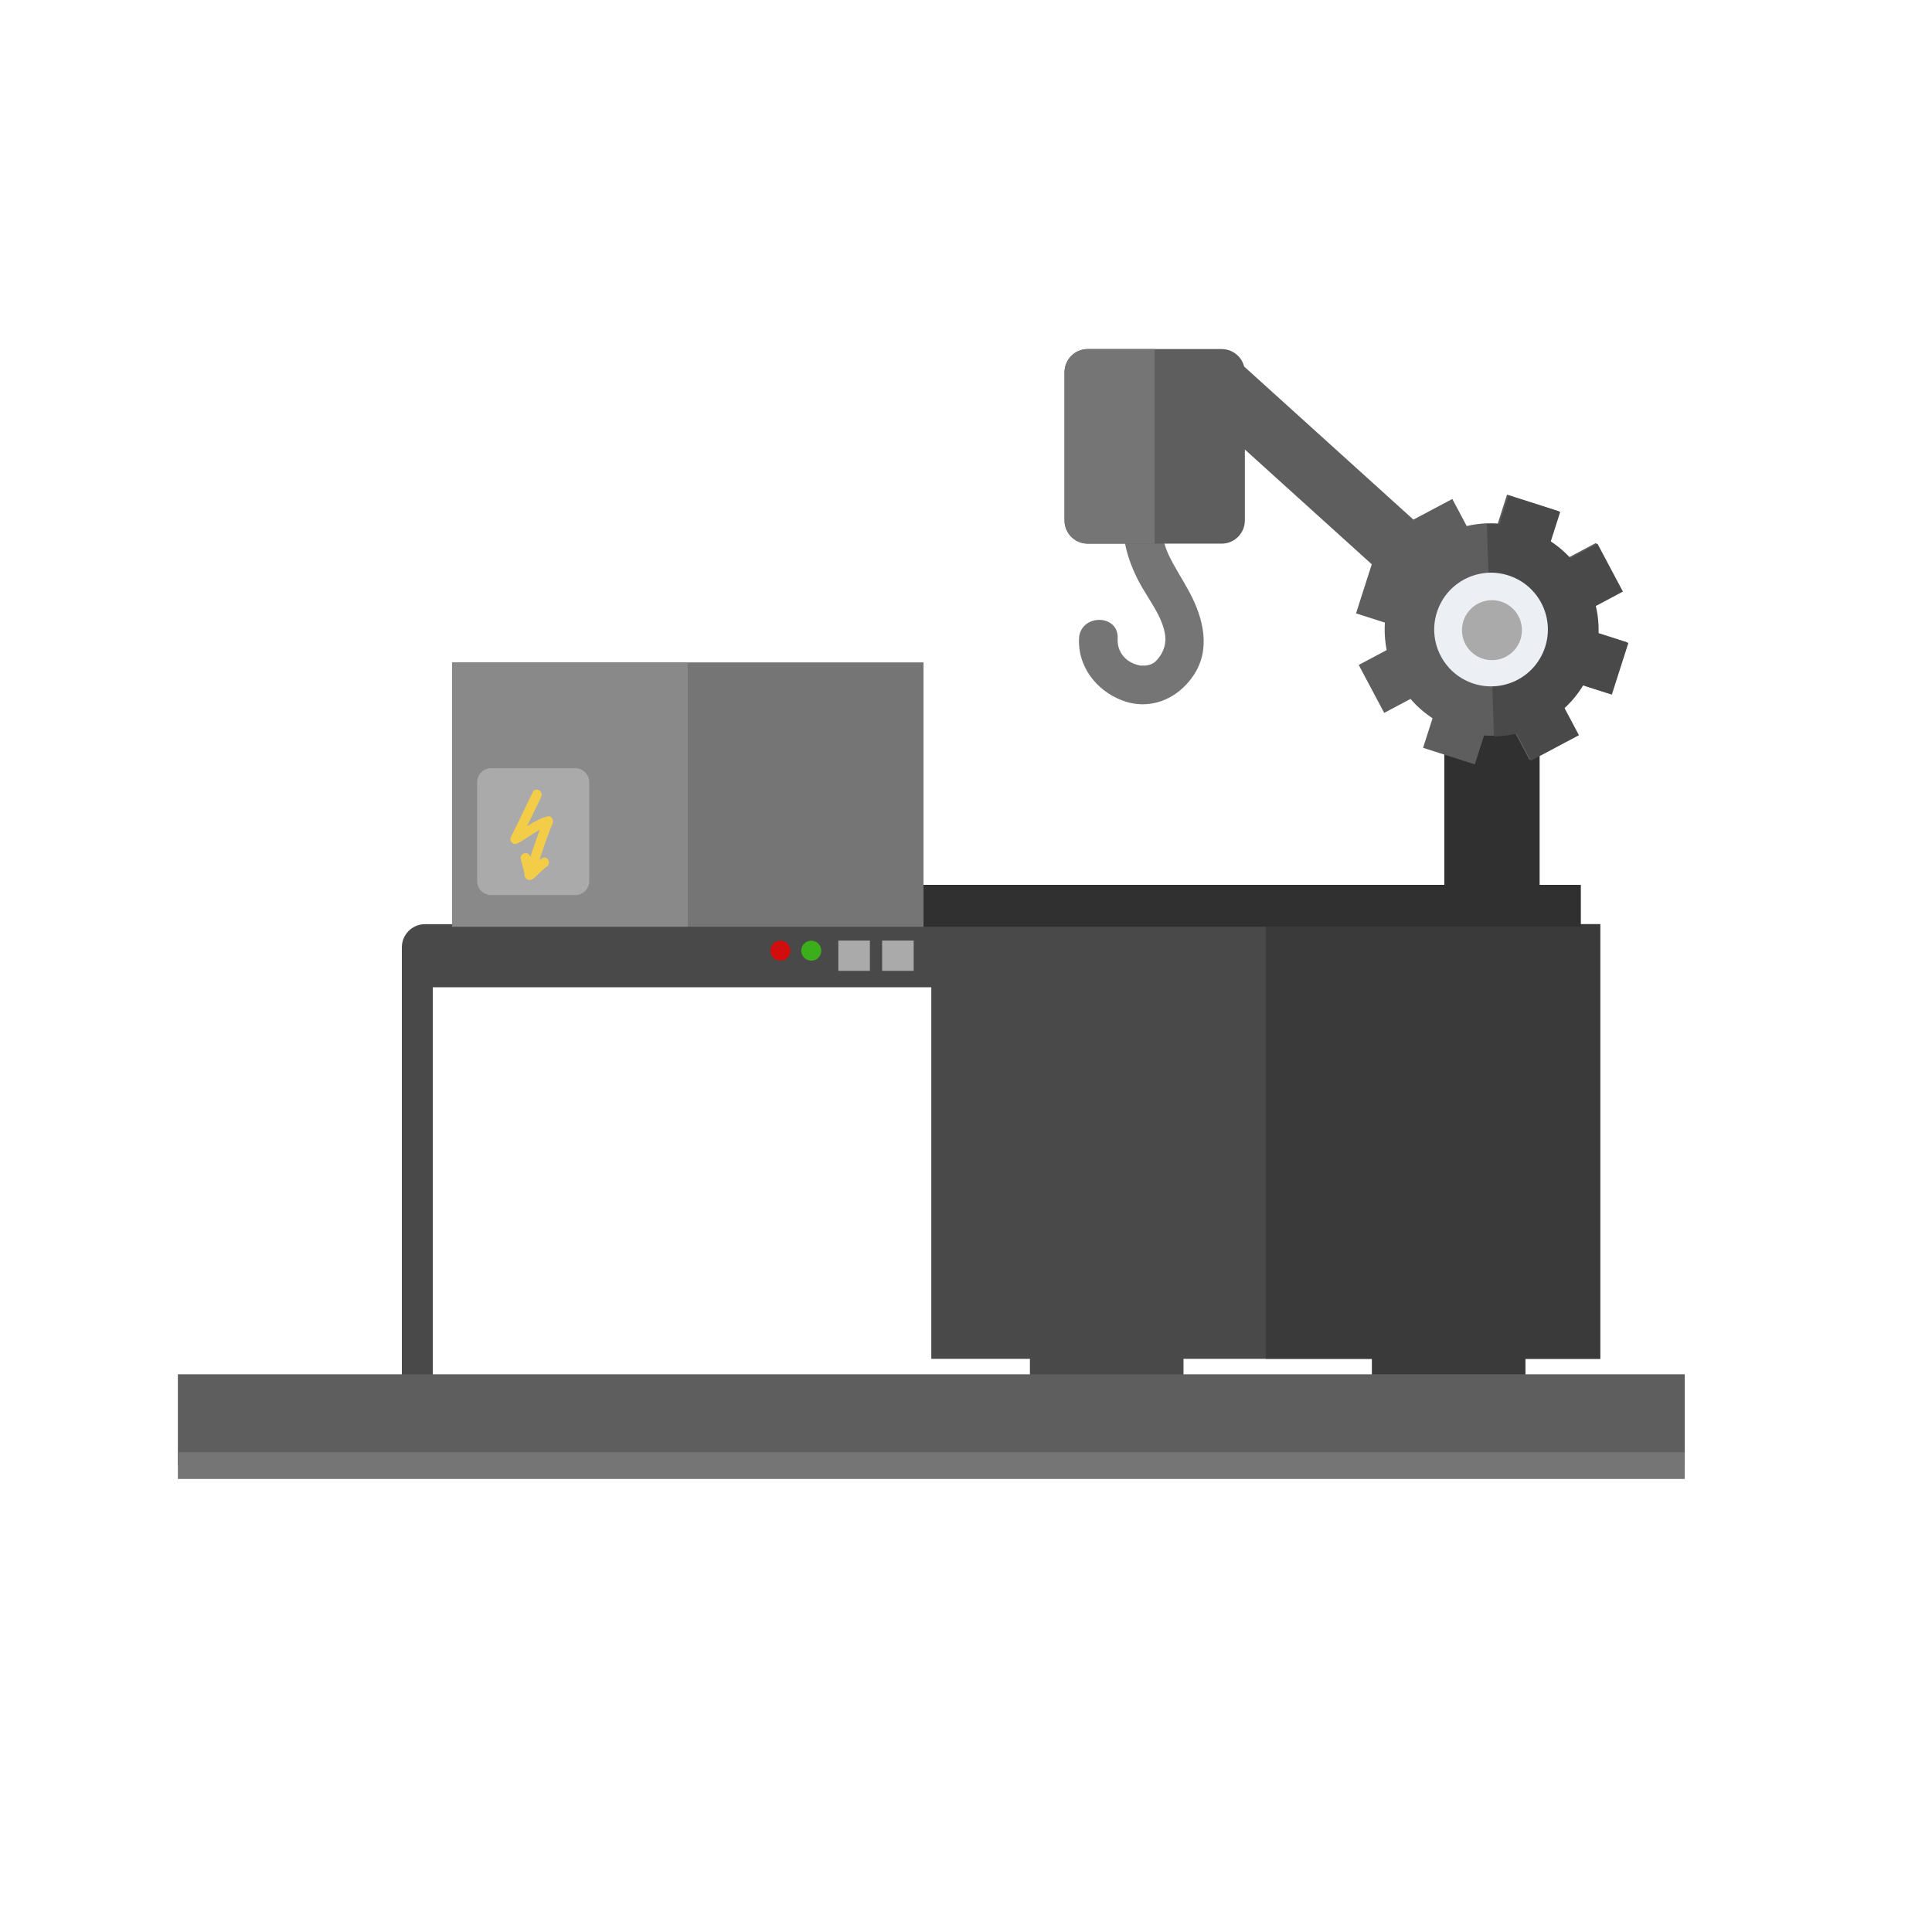
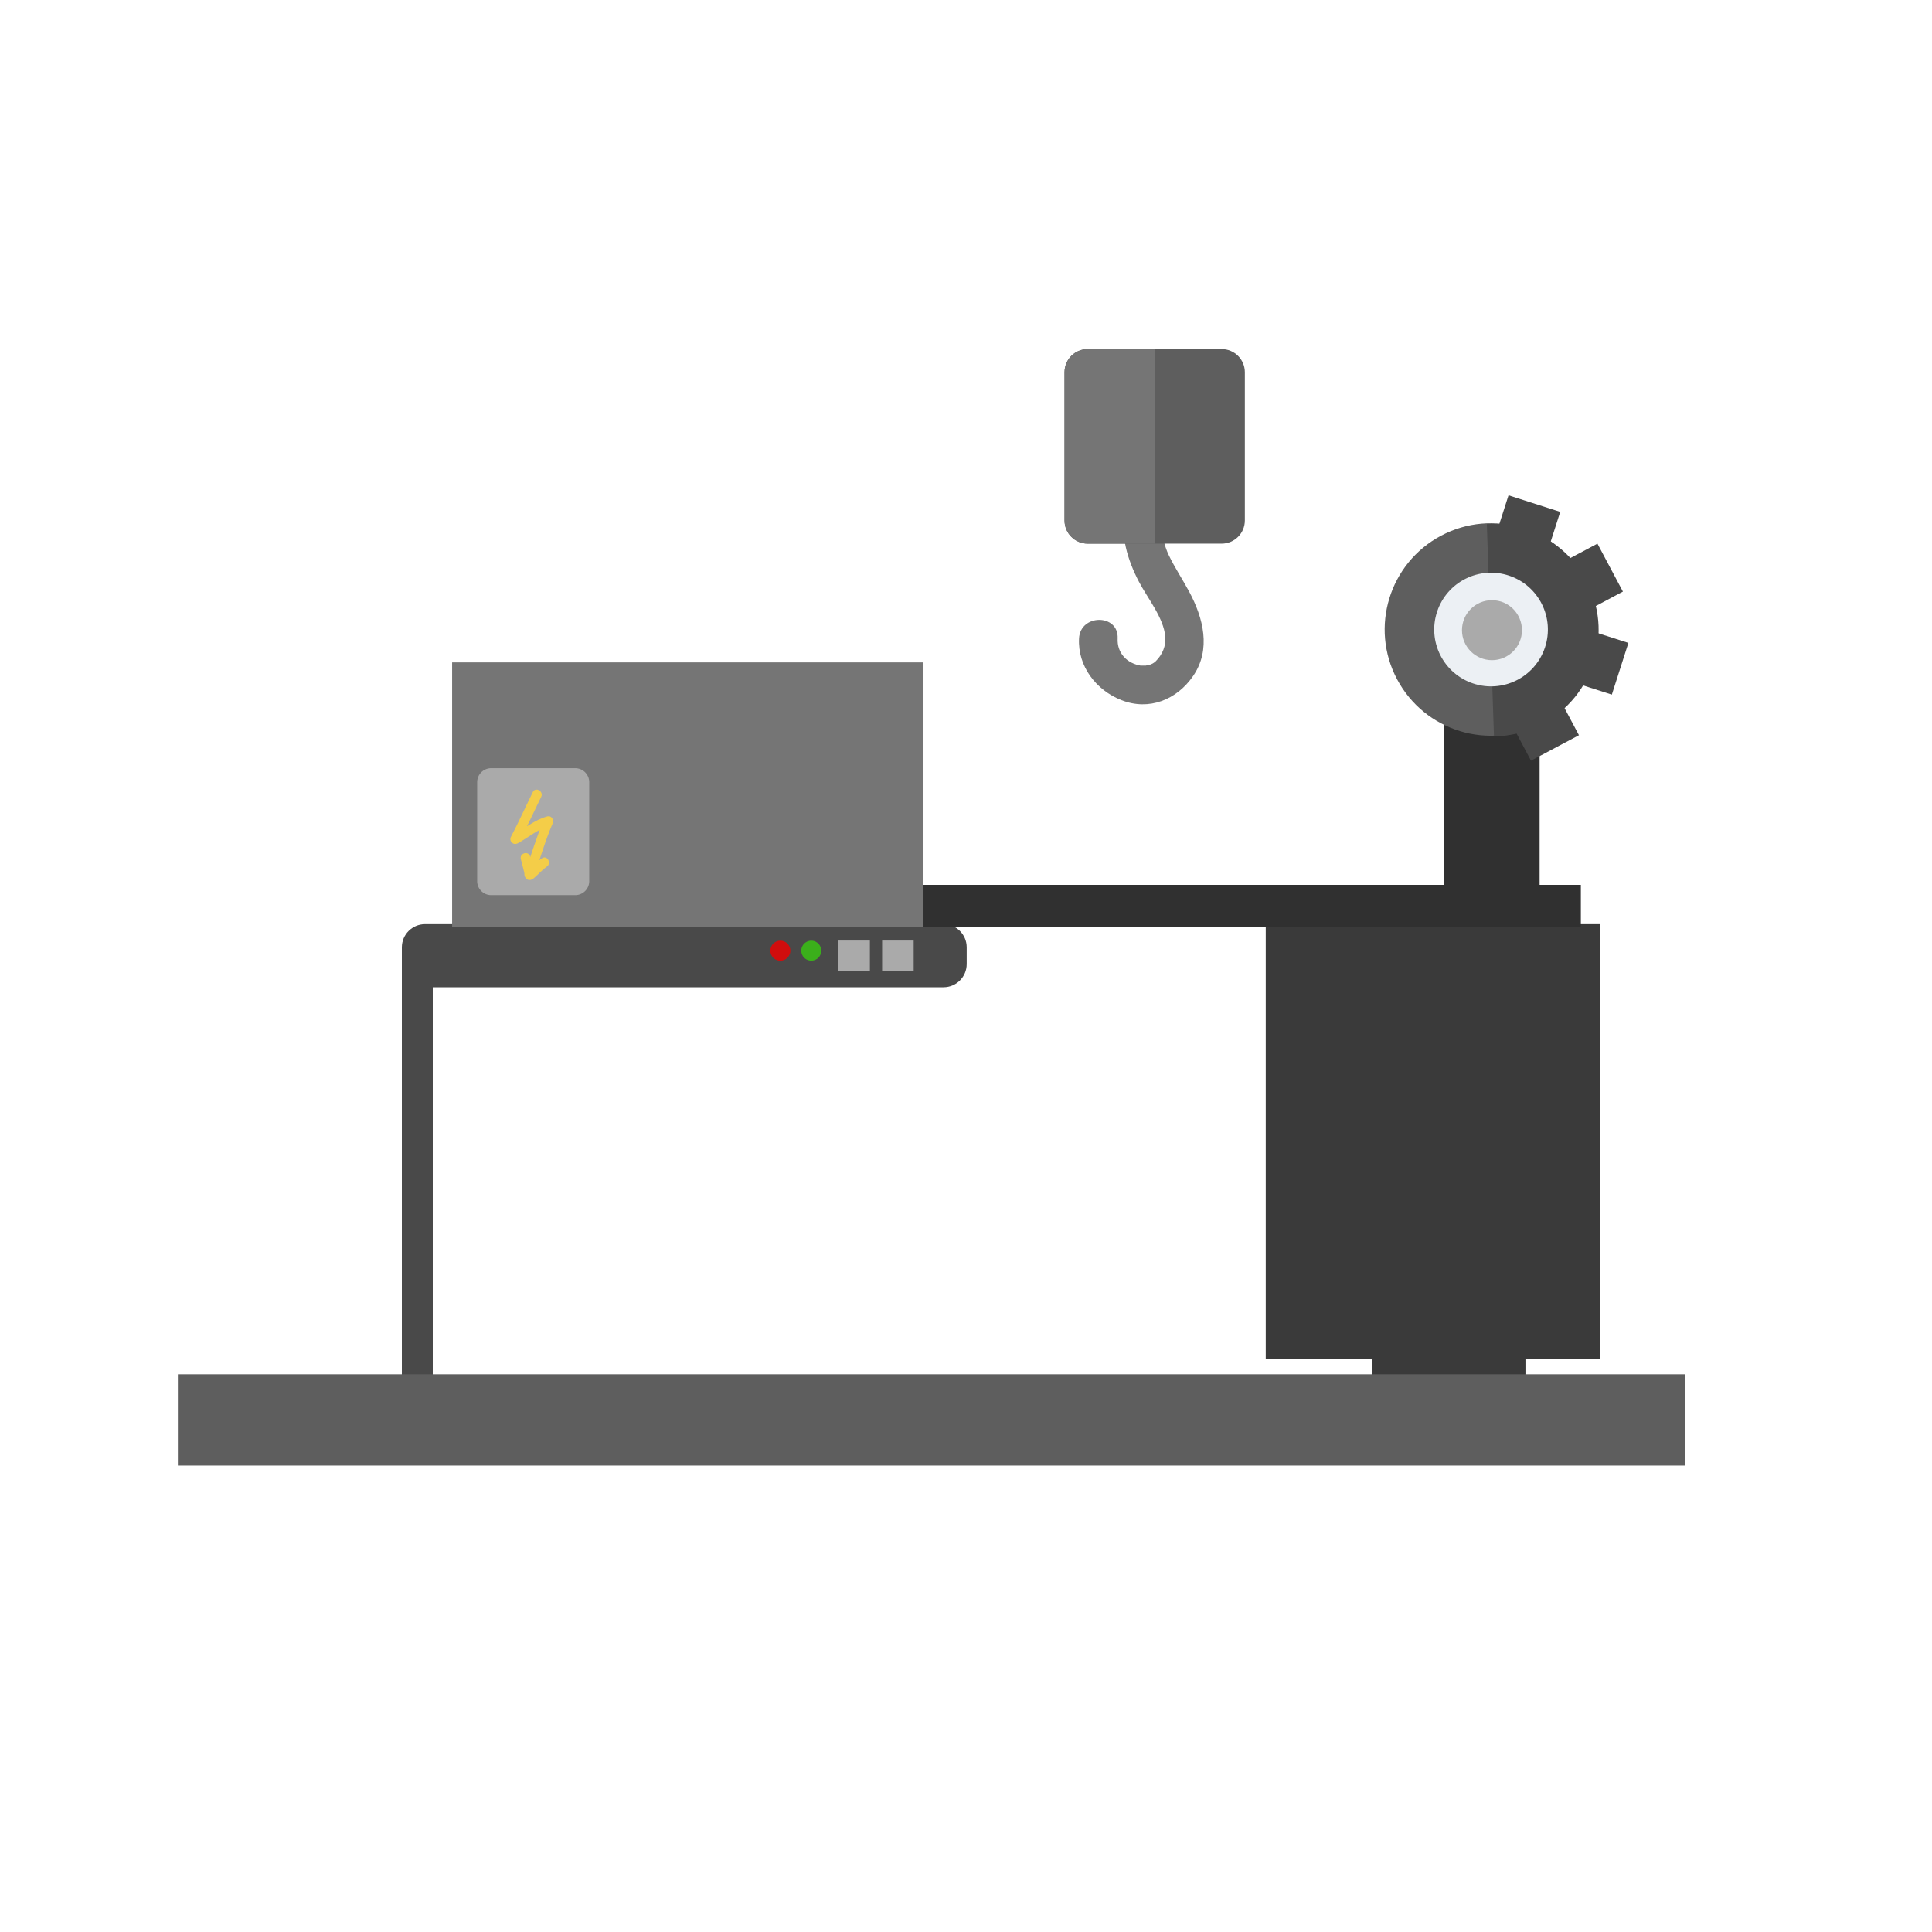
<svg xmlns="http://www.w3.org/2000/svg" fill-rule="evenodd" stroke-linejoin="round" stroke-miterlimit="1.414" clip-rule="evenodd" viewBox="0 0 1000 1000">
  <g fill-rule="nonzero">
    <path fill="#757575" d="M558.5 330.5c-.703 14.404 8.888 26.766 21.95 31.891 14.325 5.622 28.654-.217 37.087-12.472 9.503-13.811 5.26-30.129-2.034-43.711-3.419-6.366-7.452-12.374-10.573-18.903-2.24-4.683-4.373-12.392-2.787-17.647 3.737-12.379-15.569-17.63-19.286-5.316-3.619 11.988 1.007 25.912 6.561 36.575 4.672 8.968 12.894 18.799 13.731 28.636.402 4.708-1.397 9.151-4.9 12.656-1.055 1.056-2.183 1.544-3.239 1.896-.06.02-3.322.597-1.508.413-.428.043-4.074-.128-2.615.089-7.886-1.176-12.742-6.828-12.387-14.107.629-12.897-19.374-12.836-20 0" />
-     <path fill="#494949" d="M482.044 478.342h346.208V703.33H482.044z" />
    <path fill="#3a3a3a" d="M710.08 681.581h79.496v43.498H710.08z" />
-     <path fill="#494949" d="M533.081 681.581h79.496v43.498h-79.496z" />
    <path fill="#3a3a3a" d="M655.148 478.342h173.104V703.33H655.148z" />
    <path fill="#494949" d="M208 499c0 6.627 5.373 12 12 12h268.365c6.628 0 12-5.373 12-12v-8.658c0-6.628-5.372-12-12-12H220c-6.627 0-12 5.372-12 12V499z" />
    <path fill="#494949" d="M208 490.342h16V718h-16z" />
    <path fill="#303030" d="M477.988 458H818.24v21.68H477.988z" />
    <path fill="#303030" d="M747.569 359.179h49.336v104.138h-49.336z" />
-     <path fill="#5e5e5e" d="M641.868 187.822l-21.198 23.437 144.009 130.25 21.198-23.437-144.009-130.25z" />
+     <path fill="#5e5e5e" d="M641.868 187.822z" />
    <path fill="#5e5e5e" d="M644.333 269.389c0 6.627-5.372 12-12 12H563c-6.627 0-12-5.373-12-12v-76.713c0-6.628 5.373-12 12-12h69.333c6.628 0 12 5.372 12 12v76.713z" />
    <path fill="#757575" d="M597.666 281.389H563c-6.627 0-12-5.373-12-12v-76.713c0-6.628 5.373-12 12-12h34.666M234.016 342.848h243.988V479.68H234.016z" />
-     <path fill="#898989" d="M233.985 342.816h121.994v136.832H233.985z" />
    <path fill="#aaa" d="M304.981 456.067a7.25 7.25 0 0 1-7.25 7.25h-43.5a7.25 7.25 0 0 1-7.25-7.25v-51.198a7.25 7.25 0 0 1 7.25-7.25h43.5a7.25 7.25 0 0 1 7.25 7.25v51.198z" />
    <path fill="#f4cd48" d="M275.798 409.971c-3.813 7.689-7.318 15.528-11.316 23.125-1.18 2.24 1.175 4.61 3.42 3.42 5.599-2.969 10.42-7.389 16.623-9.096l-2.823-3.672c-3.969 9.168-6.694 18.768-10.092 28.148-1.102 3.039 3.731 4.336 4.821 1.329 3.248-8.965 5.795-18.191 9.588-26.954.827-1.91-.512-4.308-2.823-3.672-6.671 1.835-11.805 6.412-17.817 9.6l3.42 3.42c3.999-7.597 7.504-15.435 11.316-23.125 1.428-2.878-2.884-5.412-4.317-2.523" />
    <path fill="#f4cd48" d="M269.581 444.678c.762 3.008 1.617 5.993 2.214 9.041.396 2.025 2.851 2.177 4.178 1.103 2.443-1.978 4.472-4.454 7.059-6.251 2.628-1.826.132-6.163-2.523-4.318-2.955 2.053-5.288 4.779-8.071 7.033l4.178 1.103c-.597-3.047-1.452-6.032-2.214-9.04-.791-3.124-5.613-1.798-4.821 1.329" />
    <path fill="#aaa" d="M456.584 486.837h16.333v15.667h-16.333zM433.917 486.837h16.333v15.667h-16.333z" />
    <path fill="#3baf1b" d="M425.083 492.004a5.167 5.167 0 1 1-10.333 0 5.167 5.167 0 0 1 10.333 0" />
    <path fill="#d10d0d" d="M409.083 492.004a5.167 5.167 0 1 1-10.333 0 5.167 5.167 0 0 1 10.333 0" />
    <path fill="#5e5e5e" d="M820.252 300.029c14.245 26.815 4.057 60.103-22.761 74.348-26.817 14.247-60.102 4.056-74.349-22.759-14.245-26.816-4.055-60.103 22.759-74.349 26.818-14.245 60.104-4.056 74.351 22.76" />
-     <path fill="#5e5e5e" d="M764.905 283.086l-24.82 13.187-13.189-24.823 24.823-13.185 13.186 24.821zM816.495 380.196l-24.823 13.185-13.187-24.821 24.823-13.184 13.187 24.82zM741.279 355.805l-24.821 13.187-13.185-24.822 24.819-13.186 13.187 24.821zM839.254 305.847l-24.821 13.186-13.185-24.821 24.821-13.188 13.185 24.823zM771.929 368.869l-8.573 26.767-26.767-8.573 8.573-26.765 26.767 8.571zM806.805 264.584l-8.573 26.767-26.768-8.572 8.57-26.767 26.771 8.572zM737.223 299.289l-8.571 26.768-26.767-8.572 8.572-26.767 26.766 8.571zM842.094 332.412l-8.571 26.768-26.769-8.572 8.573-26.767 26.767 8.571z" />
    <path fill="#494949" d="M769.583 271.272c20.671-1.074 41.079 9.631 51.433 29.118 14.243 26.811 4.055 60.092-22.757 74.335-7.978 4.237-16.528 6.312-24.978 6.431" />
    <path fill="#494949" d="M817.26 380.542l-24.816 13.183-13.185-24.816 24.817-13.183 13.184 24.816zM840.016 306.206l-24.817 13.184-13.184-24.816 24.817-13.186 13.184 24.818zM807.57 264.951L799 291.713l-26.763-8.571 8.571-26.762 26.762 8.571zM842.854 332.767l-8.568 26.762-26.764-8.57 8.569-26.762 26.763 8.57z" />
    <path fill="#ecf0f4" d="M799.658 335.174c-5.15 15.404-21.816 23.719-37.222 18.566-15.405-5.152-23.716-21.816-18.566-37.222 5.152-15.405 21.816-23.717 37.222-18.566 15.406 5.153 23.718 21.818 18.566 37.222" />
    <path fill="#aaa" d="M787.762 326.177c0 8.574-6.95 15.524-15.524 15.524-8.574 0-15.524-6.95-15.524-15.524 0-8.574 6.95-15.524 15.524-15.524 8.574 0 15.524 6.95 15.524 15.524" />
    <path fill="#5e5e5e" d="M92.066 711.338h779.955v47.248H92.066z" />
-     <path fill="#757575" d="M92.066 751.667h779.955v13.839H92.066z" />
  </g>
</svg>